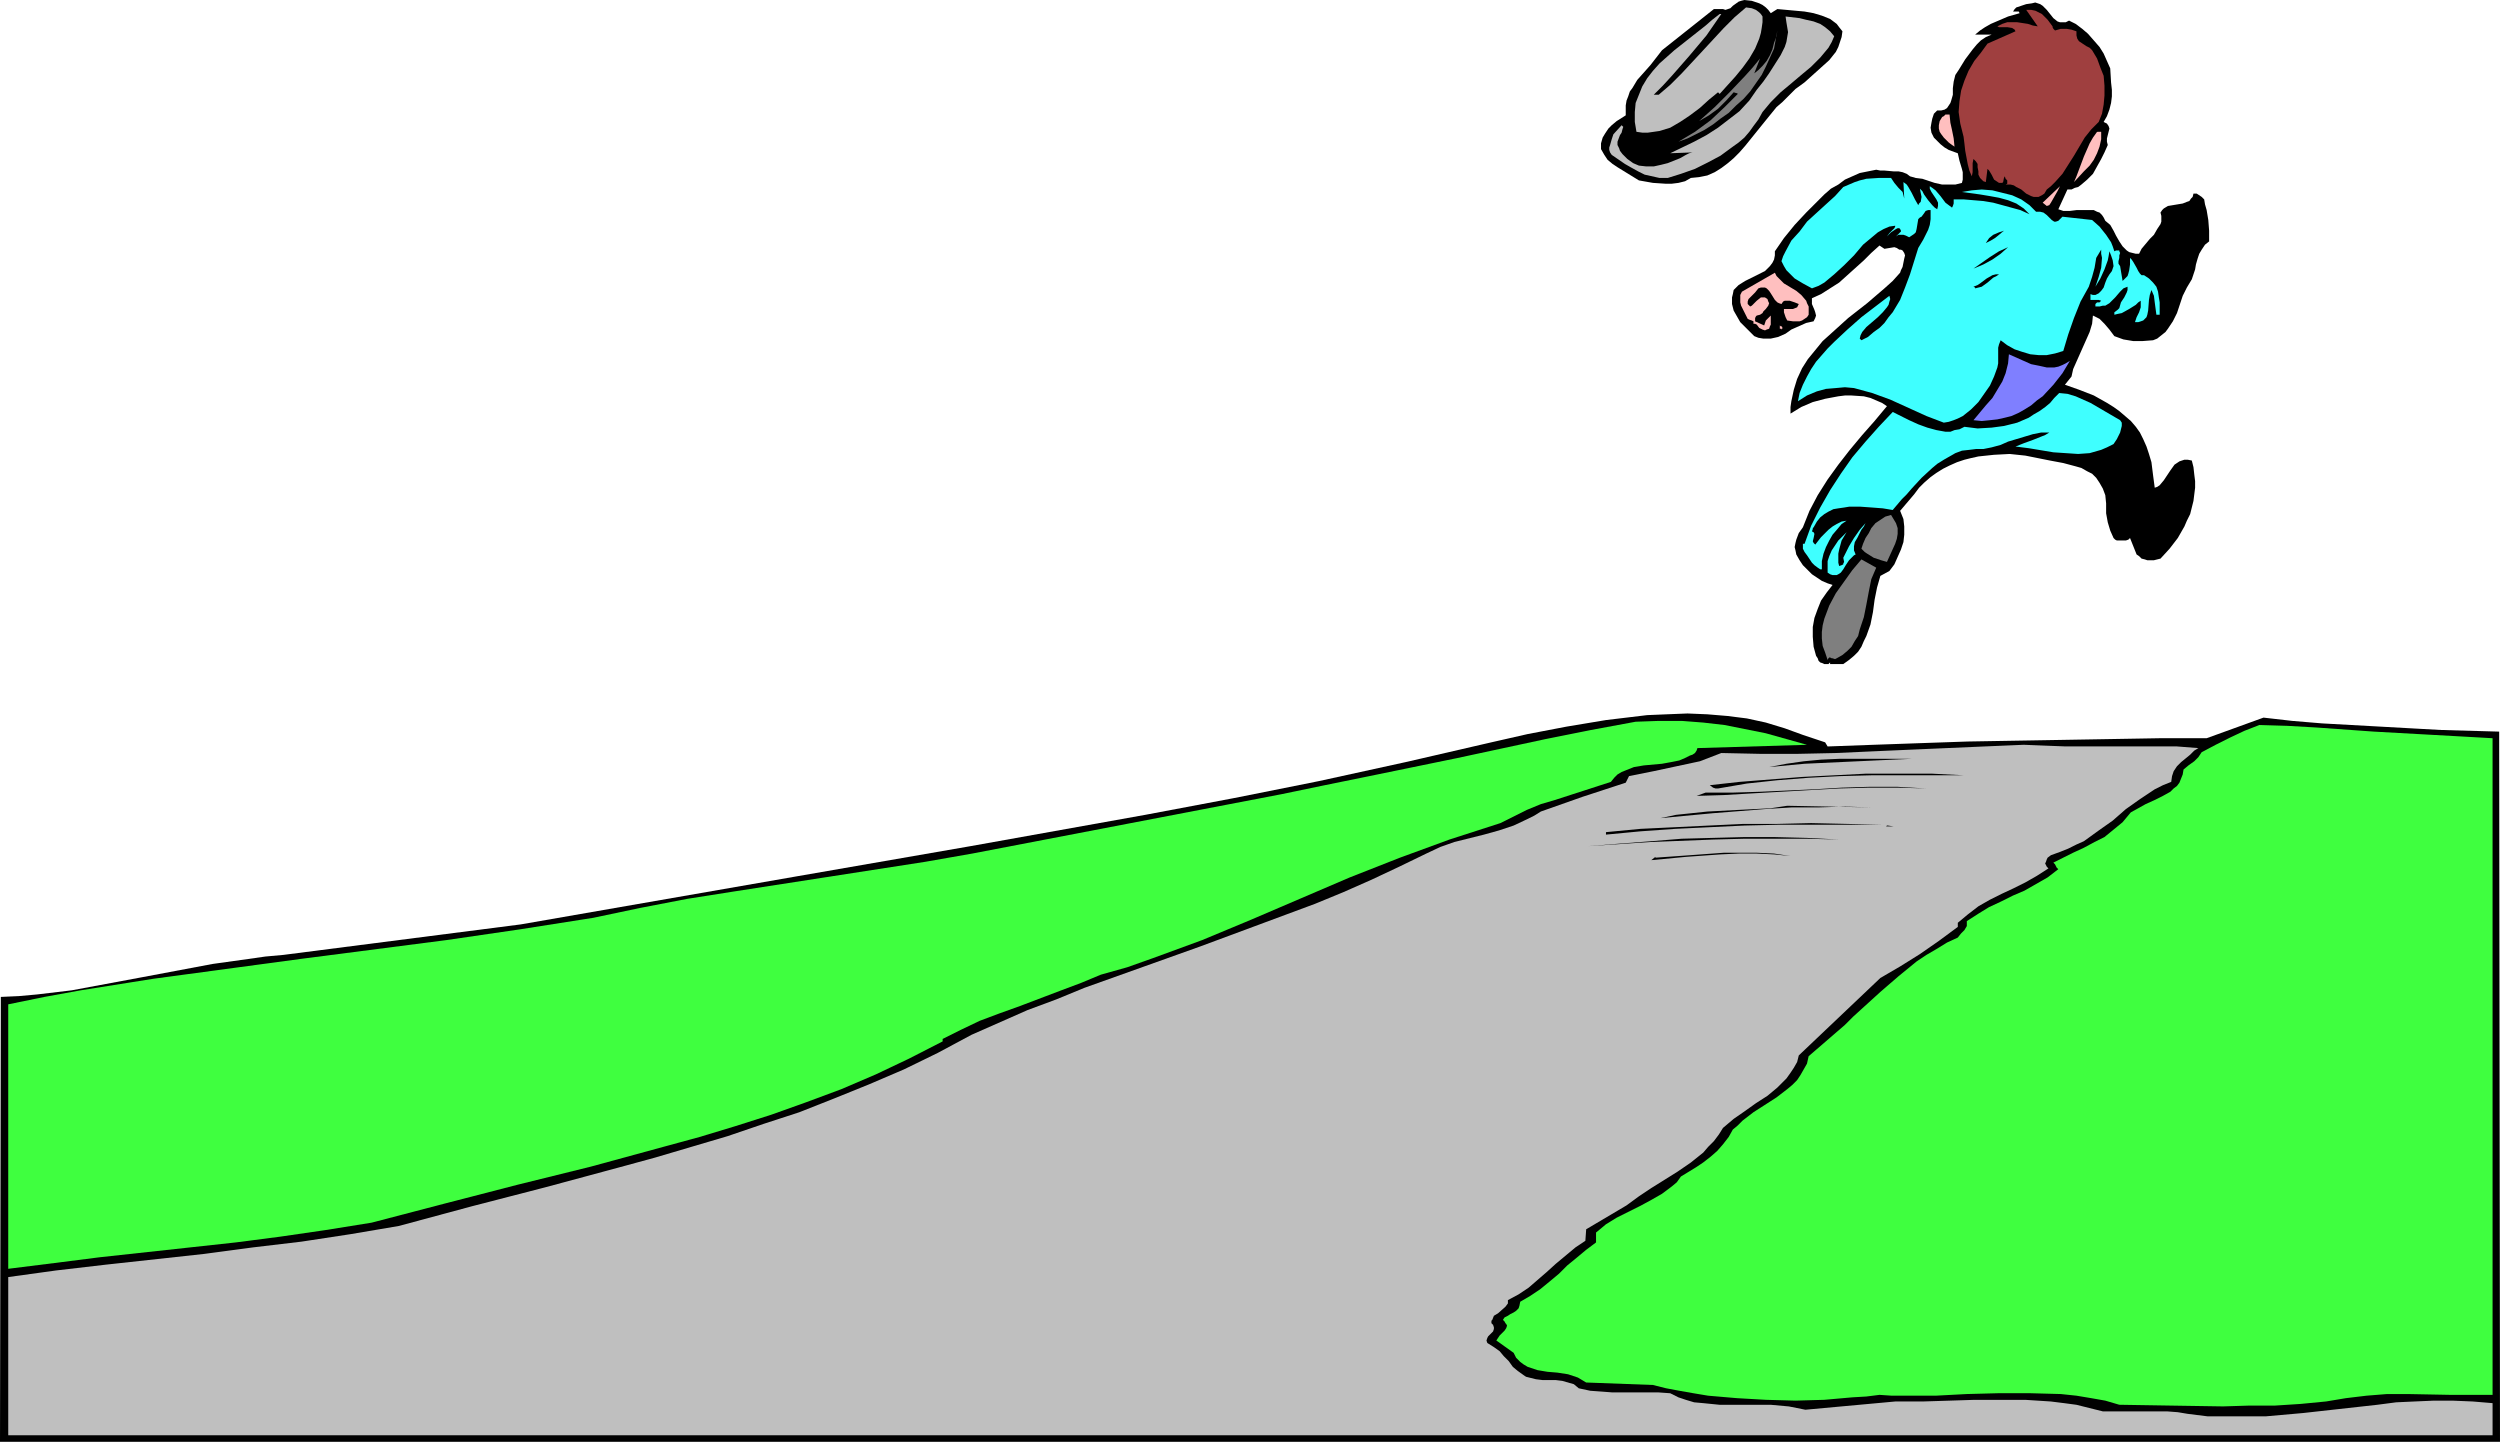
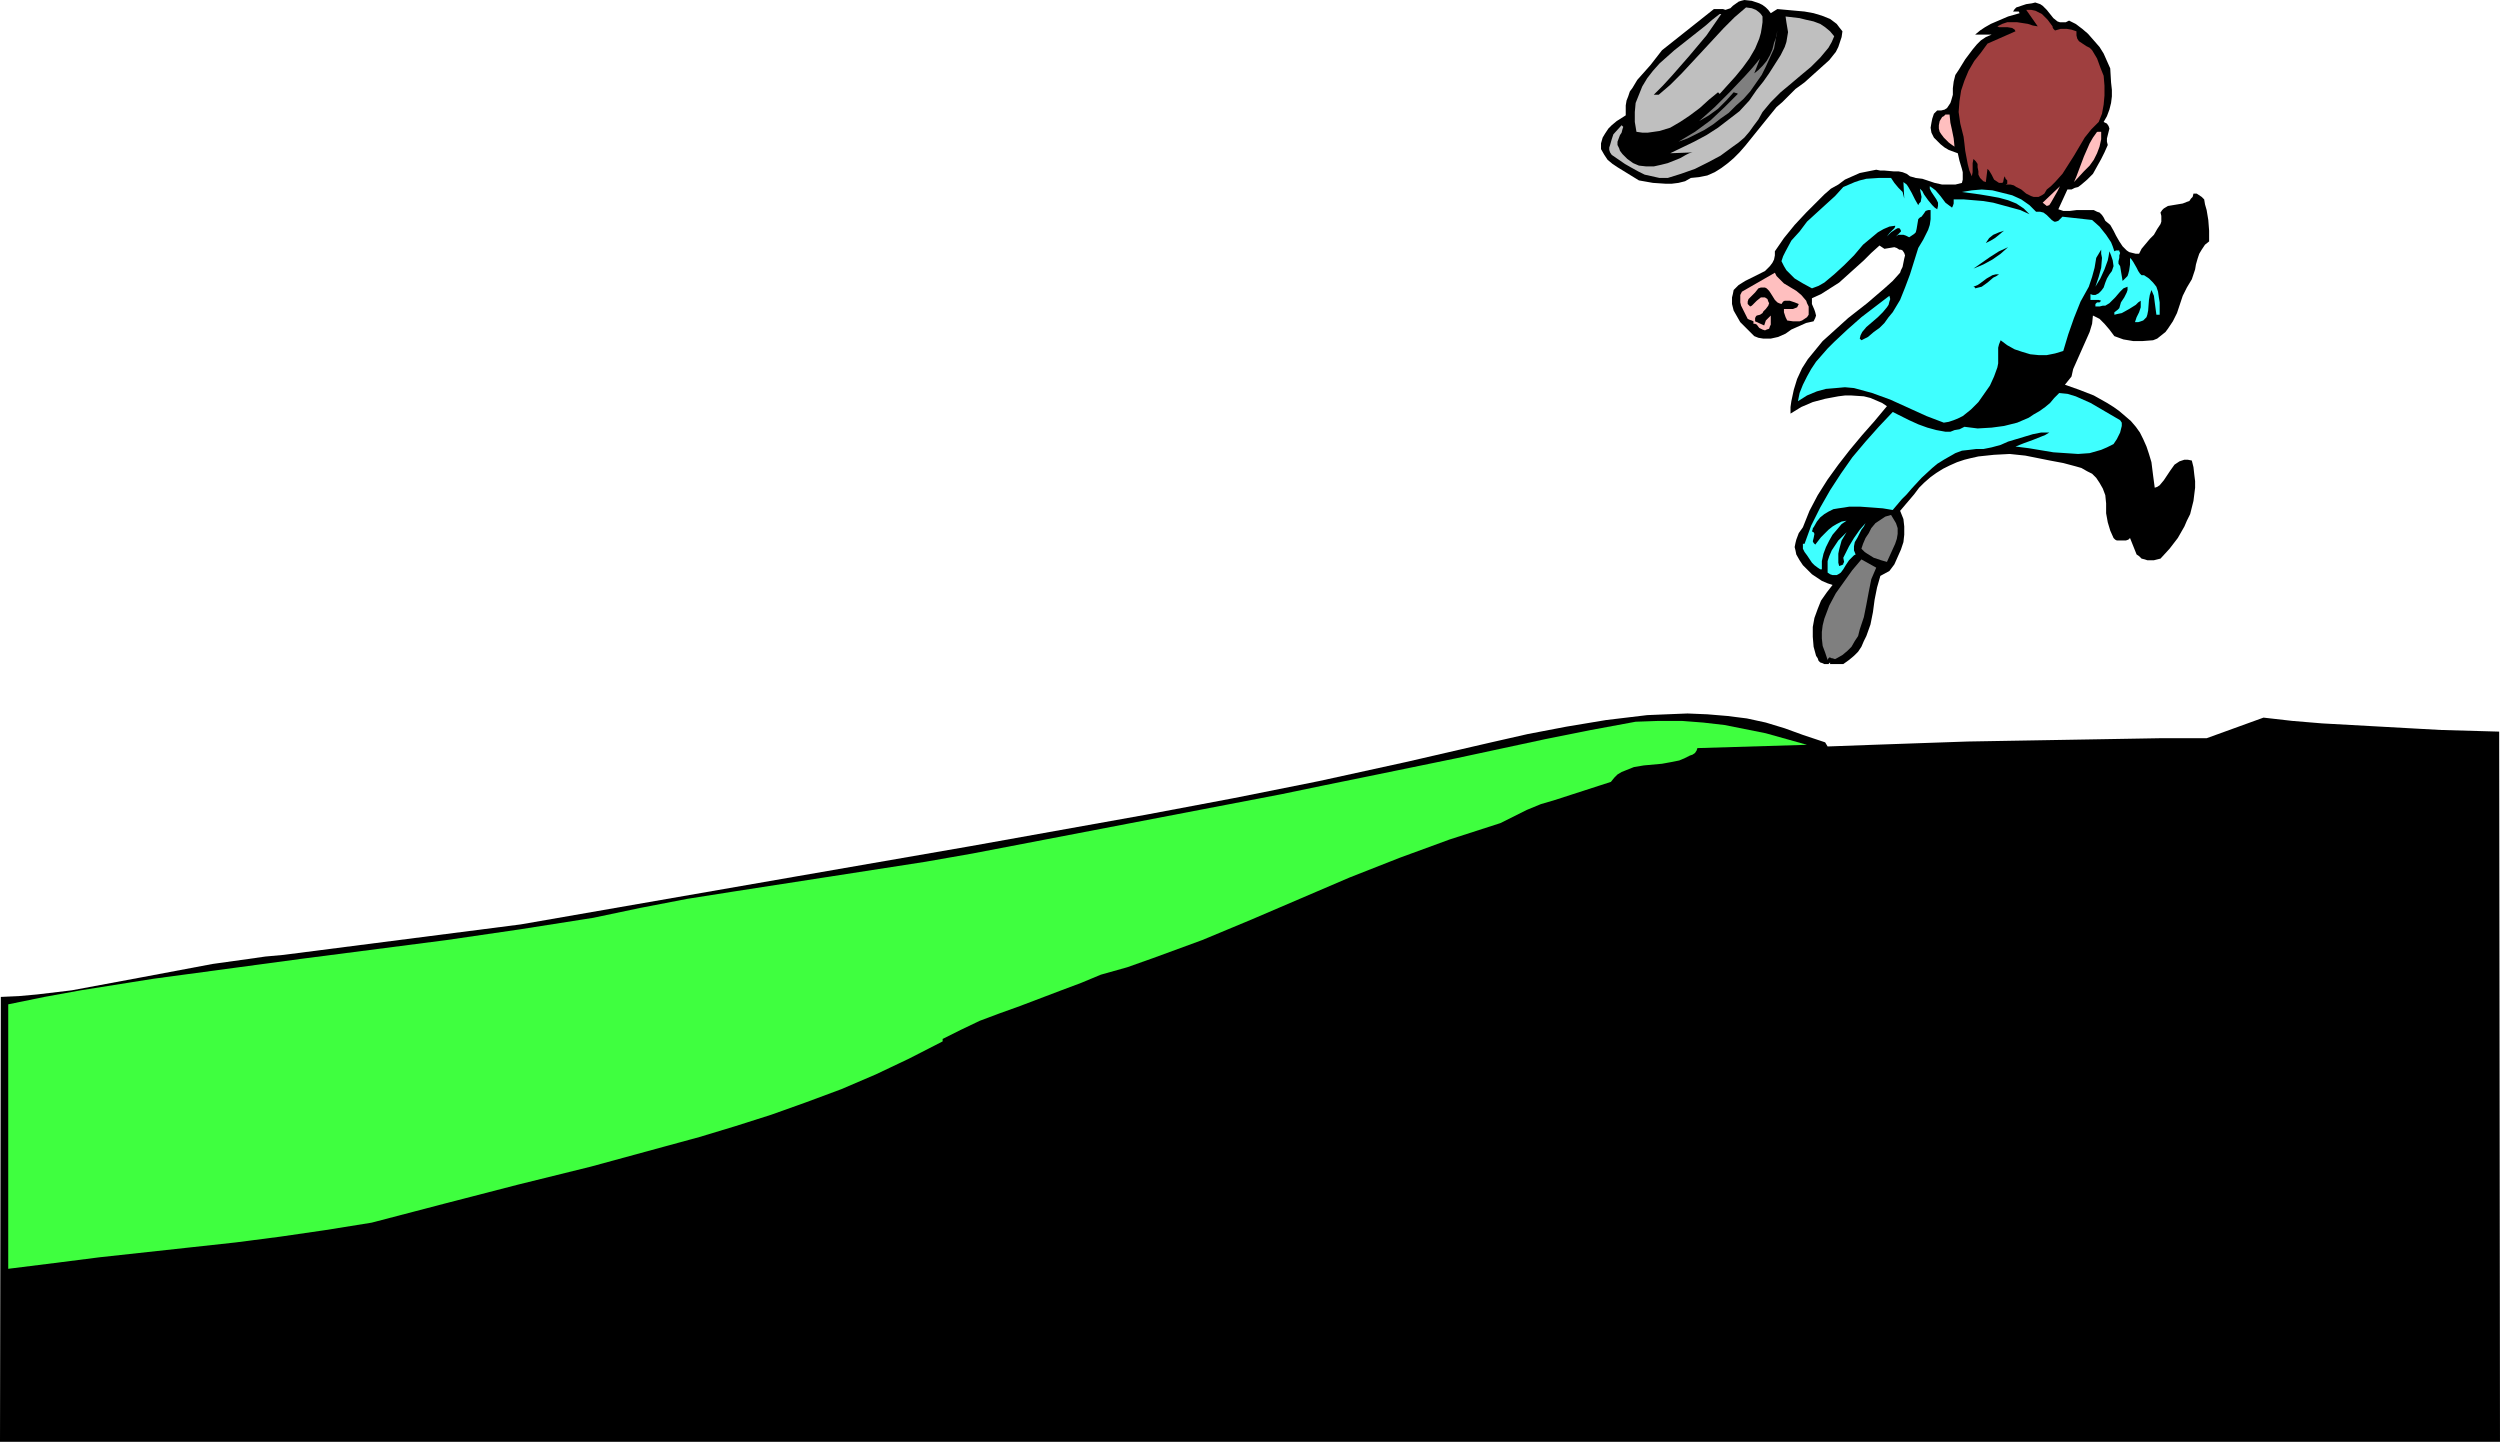
<svg xmlns="http://www.w3.org/2000/svg" xmlns:ns1="http://sodipodi.sourceforge.net/DTD/sodipodi-0.dtd" xmlns:ns2="http://www.inkscape.org/namespaces/inkscape" version="1.0" width="129.724mm" height="74.816mm" id="svg34" ns1:docname="Running Away 1.wmf">
  <ns1:namedview id="namedview34" pagecolor="#ffffff" bordercolor="#000000" borderopacity="0.25" ns2:showpageshadow="2" ns2:pageopacity="0.0" ns2:pagecheckerboard="0" ns2:deskcolor="#d1d1d1" ns2:document-units="mm" />
  <defs id="defs1">
    <pattern id="WMFhbasepattern" patternUnits="userSpaceOnUse" width="6" height="6" x="0" y="0" />
  </defs>
  <path style="fill:#000000;fill-opacity:1;fill-rule:evenodd;stroke:none" d="m 347.278,2.585 1.293,-0.808 3.555,0.323 1.778,0.162 1.778,0.323 1.616,0.485 1.616,0.646 0.646,0.485 0.646,0.485 0.485,0.646 0.646,0.808 -0.162,1.131 -0.323,0.969 -0.323,0.969 -0.485,0.969 -0.646,0.808 -0.646,0.808 -1.616,1.454 -3.232,2.908 -1.778,1.293 -1.454,1.454 -1.131,1.131 -1.131,0.969 -2.101,2.585 -4.04,5.009 -1.131,1.293 -1.131,1.131 -1.131,0.969 -1.293,0.969 -1.293,0.808 -1.454,0.646 -1.616,0.323 -1.616,0.162 -1.131,0.646 -1.293,0.323 -1.293,0.162 h -1.293 l -2.424,-0.162 -2.747,-0.485 -2.101,-1.293 -2.101,-1.293 -0.97,-0.646 -0.97,-0.808 -0.646,-0.969 -0.646,-1.131 v -1.131 l 0.323,-1.131 0.485,-0.808 0.646,-0.969 0.646,-0.646 0.97,-0.808 1.778,-1.131 v -0.969 -0.969 l 0.162,-0.969 0.323,-0.808 0.323,-0.969 0.485,-0.646 0.97,-1.616 1.293,-1.454 1.293,-1.454 1.131,-1.454 1.131,-1.454 10.181,-8.079 h 1.778 l 0.485,0.162 0.485,-0.162 0.485,-0.162 0.485,-0.485 1.131,-0.808 0.485,-0.162 L 342.107,0 l 1.454,0.162 1.454,0.485 0.646,0.323 0.646,0.485 0.485,0.485 z" id="path1" />
  <path style="fill:#000000;fill-opacity:1;fill-rule:evenodd;stroke:none" d="m 405.777,4.04 1.293,0.646 1.293,0.969 1.131,0.969 1.131,1.293 1.131,1.293 0.808,1.293 0.646,1.454 0.646,1.454 0.162,2.747 0.162,1.454 v 1.293 l -0.162,1.293 -0.323,1.293 -0.485,1.293 -0.646,1.131 0.323,0.162 0.323,0.162 0.323,0.485 0.162,0.485 -0.162,0.646 -0.162,0.646 -0.162,0.646 v 0.646 l 0.162,0.646 -0.646,1.454 -0.646,1.293 -0.808,1.454 -0.808,1.454 -1.131,1.131 -1.131,0.969 -0.646,0.485 -0.646,0.162 -0.646,0.323 h -0.808 l -1.778,3.878 0.485,0.162 0.485,0.162 h 1.293 l 1.293,-0.162 h 1.454 1.293 0.646 l 0.646,0.323 0.485,0.162 0.485,0.485 0.323,0.485 0.323,0.646 0.97,0.808 0.646,1.131 0.485,0.969 0.646,1.131 0.646,0.969 0.808,0.808 0.485,0.323 0.646,0.162 0.646,0.162 h 0.646 l 0.485,-0.969 0.808,-0.969 0.808,-0.969 0.808,-0.808 0.646,-1.131 0.646,-0.969 0.162,-0.485 v -0.485 -0.646 l -0.162,-0.646 0.323,-0.485 0.323,-0.323 0.808,-0.485 0.97,-0.162 1.939,-0.323 0.808,-0.323 0.485,-0.162 0.323,-0.485 0.323,-0.323 0.162,-0.646 h 0.646 l 0.485,0.323 0.485,0.323 0.485,0.485 0.162,0.969 0.323,1.131 0.323,1.939 0.162,2.101 v 1.131 0.969 l -0.808,0.646 -0.646,0.969 -0.485,0.808 -0.323,0.969 -0.323,1.131 -0.162,0.969 -0.323,0.969 -0.323,0.969 -0.97,1.616 -0.808,1.616 -1.131,3.393 -0.808,1.616 -0.97,1.454 -0.485,0.646 -0.808,0.646 -0.808,0.646 -0.808,0.323 -2.101,0.162 h -1.778 l -1.939,-0.323 -1.778,-0.646 -0.97,-1.293 -0.97,-1.131 -0.97,-0.969 -0.646,-0.323 -0.646,-0.323 -0.162,1.616 -0.485,1.616 -0.646,1.454 -0.646,1.454 -0.646,1.454 -0.646,1.454 -0.646,1.454 -0.323,1.454 -1.293,1.616 2.747,0.969 2.909,1.131 2.586,1.454 1.293,0.808 1.131,0.808 1.131,0.969 1.131,0.969 0.97,1.131 0.808,1.131 0.646,1.293 0.646,1.454 0.485,1.454 0.485,1.616 0.162,1.293 0.162,1.293 0.323,2.424 0.485,-0.162 0.485,-0.323 0.808,-0.969 0.646,-0.969 0.646,-0.969 0.808,-1.131 0.485,-0.323 0.485,-0.323 0.485,-0.162 0.485,-0.162 h 0.646 l 0.808,0.162 0.323,1.293 0.162,1.454 0.162,1.293 v 1.293 l -0.162,1.293 -0.162,1.293 -0.323,1.293 -0.323,1.293 -0.646,1.293 -0.485,1.131 -1.293,2.262 -1.616,2.101 -1.778,1.939 -1.293,0.323 h -0.646 -0.646 l -0.485,-0.162 -0.646,-0.162 -0.485,-0.485 -0.485,-0.323 -1.293,-3.232 -0.323,0.323 -0.485,0.162 h -0.808 -0.97 l -0.323,-0.162 -0.323,-0.323 -0.646,-1.454 -0.485,-1.616 -0.323,-1.777 v -0.969 -0.969 l -0.162,-1.616 -0.485,-1.293 -0.646,-1.131 -0.646,-0.969 -0.808,-0.808 -0.97,-0.485 -1.131,-0.646 -1.131,-0.323 -2.424,-0.646 -2.586,-0.485 -2.424,-0.485 -2.424,-0.485 -3.07,-0.323 -3.07,0.162 -3.07,0.323 -1.454,0.323 -1.293,0.323 -1.454,0.485 -1.454,0.646 -1.293,0.646 -1.293,0.808 -1.131,0.808 -1.293,1.131 -0.97,0.969 -0.97,1.293 -2.747,3.232 0.646,1.616 0.162,1.454 v 1.616 l -0.162,1.454 -0.485,1.454 -0.646,1.454 -0.646,1.454 -0.97,1.293 -1.778,0.969 -0.646,2.262 -0.485,2.424 -0.323,2.424 -0.485,2.424 -0.808,2.262 -0.485,0.97 -0.485,1.131 -0.646,0.97 -0.808,0.808 -0.97,0.808 -1.131,0.808 h -2.586 v -0.323 l -0.323,0.323 h -0.323 -0.485 l -0.323,-0.162 -0.485,-0.162 -0.323,-0.323 -0.162,-0.485 -0.323,-0.485 -0.485,-1.777 -0.162,-1.939 v -1.939 l 0.323,-1.777 0.646,-1.777 0.646,-1.616 1.131,-1.616 1.131,-1.454 -0.97,-0.323 -1.131,-0.485 -1.939,-1.293 -0.97,-0.97 -0.808,-0.808 -0.646,-0.969 -0.646,-1.131 -0.162,-0.808 -0.162,-0.646 0.162,-0.808 0.162,-0.646 0.485,-1.293 0.808,-1.131 0.646,-1.616 0.646,-1.616 1.616,-3.07 1.939,-3.07 2.101,-2.908 2.262,-2.908 2.424,-2.908 2.424,-2.747 2.424,-2.908 -0.97,-0.646 -1.131,-0.485 -1.131,-0.485 -1.293,-0.323 -2.424,-0.162 h -1.293 l -1.293,0.162 -2.586,0.485 -2.424,0.646 -2.262,0.969 -2.101,1.293 V 79.822 l 0.162,-1.131 0.485,-2.262 0.646,-2.101 0.97,-2.101 1.131,-1.777 1.454,-1.777 1.454,-1.777 1.616,-1.454 3.394,-3.07 3.717,-2.908 3.394,-2.908 1.616,-1.454 1.454,-1.616 0.162,-0.485 0.323,-0.646 0.323,-1.616 0.162,-0.646 -0.162,-0.485 -0.323,-0.485 -0.323,-0.162 h -0.323 l -0.485,-0.323 -0.485,-0.162 -0.97,0.162 -0.97,0.162 -0.485,-0.323 -0.485,-0.323 -1.616,1.454 -1.454,1.454 -1.616,1.454 -1.616,1.454 -1.616,1.454 -1.778,1.131 -1.778,1.131 -1.778,0.808 v 0.646 0.485 l 0.485,1.131 0.162,0.485 0.162,0.646 -0.162,0.485 -0.323,0.646 -1.454,0.323 -1.454,0.646 -1.454,0.646 -1.131,0.808 -1.454,0.646 -1.454,0.323 h -1.454 l -0.97,-0.162 -0.808,-0.323 -1.778,-1.777 -0.97,-0.969 -0.646,-1.131 -0.646,-1.131 -0.323,-1.293 v -1.293 l 0.162,-0.646 0.162,-0.808 0.485,-0.485 0.485,-0.485 1.293,-0.808 1.293,-0.646 1.293,-0.646 1.293,-0.646 0.485,-0.485 0.485,-0.485 0.485,-0.646 0.323,-0.646 0.162,-0.808 v -0.808 l 1.778,-2.585 2.101,-2.585 2.262,-2.424 2.424,-2.424 1.131,-1.131 1.293,-1.131 1.454,-0.808 1.293,-0.969 1.454,-0.646 1.454,-0.646 1.616,-0.323 1.616,-0.323 0.808,0.162 h 0.808 l 1.778,0.162 h 0.97 l 0.808,0.162 0.808,0.323 0.646,0.485 1.131,0.323 1.293,0.162 2.424,0.808 1.454,0.323 h 1.293 1.293 l 1.293,-0.323 0.162,-0.646 v -0.646 -0.808 l -0.162,-0.646 -0.485,-1.616 -0.323,-1.454 -1.778,-0.646 -0.808,-0.485 -0.808,-0.646 -0.646,-0.646 -0.646,-0.646 -0.485,-0.969 -0.162,-0.969 0.162,-0.969 0.162,-0.808 0.323,-0.969 0.323,-0.323 0.323,-0.323 h 0.808 l 0.646,-0.162 0.485,-0.323 0.323,-0.485 0.323,-0.485 0.162,-0.485 0.323,-1.131 v -1.293 l 0.162,-1.293 0.323,-1.293 0.323,-0.485 0.323,-0.485 1.293,-2.101 1.454,-1.939 0.808,-0.969 0.808,-0.808 0.97,-0.646 1.131,-0.485 h -3.232 l 0.97,-0.808 0.97,-0.646 1.131,-0.646 1.131,-0.485 2.262,-0.969 2.262,-0.646 -0.162,-0.323 h -0.323 -0.808 l 0.323,-0.485 0.323,-0.323 0.97,-0.323 0.97,-0.323 1.131,-0.162 0.646,-0.162 0.485,0.162 0.485,0.162 0.485,0.323 0.808,0.808 0.646,0.808 0.646,0.808 0.808,0.646 0.485,0.162 h 0.485 0.646 z" id="path2" />
  <path style="fill:#bfbfbf;fill-opacity:1;fill-rule:evenodd;stroke:none" d="m 345.662,3.232 v 1.131 l -0.162,1.131 -0.162,0.969 -0.323,1.131 -0.808,1.939 -1.131,1.939 -1.293,1.777 -1.454,1.777 -3.07,3.393 -0.323,-0.323 -1.778,1.454 -1.778,1.616 -1.939,1.454 -1.939,1.293 -1.939,1.131 -2.101,0.646 -1.131,0.162 -1.131,0.162 h -1.131 l -1.131,-0.162 -0.162,-0.969 -0.162,-0.969 v -1.939 l 0.162,-1.777 0.646,-1.616 0.646,-1.616 0.97,-1.616 1.131,-1.454 1.293,-1.454 1.454,-1.293 1.454,-1.293 3.07,-2.424 3.07,-2.424 1.293,-1.131 1.454,-1.131 h 0.323 l -1.454,2.101 -1.454,2.101 -3.394,4.04 -3.394,3.878 -1.778,1.939 -1.778,1.777 h 0.97 l 2.262,-1.939 2.262,-2.262 4.202,-4.524 4.04,-4.363 2.101,-2.101 2.262,-1.939 1.131,0.162 0.808,0.323 0.646,0.485 0.323,0.323 z" id="path3" />
  <path style="fill:#9f3f3f;fill-opacity:1;fill-rule:evenodd;stroke:none" d="m 402.545,5.171 v 0.162 l 0.162,0.323 0.162,0.162 0.162,0.162 1.131,-0.323 h 1.131 l 0.97,0.162 0.97,0.323 V 6.948 l 0.162,0.646 0.323,0.485 0.485,0.323 0.485,0.323 0.485,0.323 0.646,0.323 0.485,0.485 0.97,1.616 0.646,1.777 0.646,1.616 0.162,1.939 v 1.939 l -0.162,1.777 -0.323,1.777 -0.646,1.616 -1.454,1.454 -1.293,1.616 -2.101,3.555 -1.131,1.777 -1.131,1.777 -1.454,1.616 -0.808,0.808 -0.808,0.646 -0.485,0.808 -0.485,0.323 -0.646,0.323 h -0.485 -0.485 l -0.485,-0.162 -0.97,-0.485 -0.97,-0.808 -0.97,-0.485 -0.485,-0.323 -0.646,-0.162 h -0.485 -0.646 0.162 l 0.323,-0.162 v -0.162 -0.485 l -0.162,-0.162 -0.162,-0.162 -0.162,-0.485 -0.162,0.323 -0.162,0.808 -0.162,0.162 h -0.646 l -0.485,-0.323 -0.485,-0.323 -0.485,-0.969 -0.485,-0.808 -0.323,-0.323 -0.323,2.585 -0.485,-0.162 -0.162,-0.162 -0.485,-0.485 -0.323,-0.646 v -0.646 l -0.162,-0.808 v -0.646 l -0.323,-0.485 -0.485,-0.485 -0.162,0.808 v 0.808 0.969 l -0.162,0.808 -0.485,-1.131 -0.323,-1.293 -0.485,-2.585 -0.162,-1.454 -0.162,-1.293 -0.323,-1.293 -0.323,-1.293 -0.162,-1.131 -0.162,-1.131 0.162,-2.101 0.323,-2.101 0.646,-1.939 0.808,-1.939 1.131,-1.939 1.293,-1.616 1.293,-1.777 5.494,-2.424 -0.162,-0.323 -0.485,-0.323 -0.97,-0.162 h -0.97 -0.646 l -0.323,-0.162 0.97,-0.485 0.97,-0.323 h 0.97 0.97 l 2.101,0.323 0.97,0.323 0.97,0.162 -2.262,-3.232 h 0.97 l 0.808,0.162 0.646,0.323 0.646,0.323 1.131,1.131 z" id="path4" />
  <path style="fill:#bfbfbf;fill-opacity:1;fill-rule:evenodd;stroke:none" d="m 359.721,7.11 -0.485,1.131 -0.646,1.131 -0.808,0.969 -0.808,0.969 -1.778,1.777 -1.939,1.616 -2.101,1.777 -1.939,1.616 -1.939,1.939 -0.808,0.969 -0.808,0.969 -0.808,1.454 -0.97,1.293 -0.808,1.131 -0.97,1.131 -1.131,0.969 -1.131,0.808 -2.424,1.777 -2.424,1.293 -2.586,1.293 -2.747,0.969 -2.586,0.808 h -1.616 l -1.454,-0.323 -1.454,-0.323 -1.293,-0.646 -1.454,-0.808 -1.131,-0.646 -2.586,-1.777 -0.323,-0.485 -0.162,-0.485 V 28.923 l 0.162,-0.485 0.323,-1.131 0.323,-0.969 1.616,-1.777 0.323,0.323 -0.162,0.485 -0.162,0.646 -0.323,0.485 -0.485,1.293 v 0.646 l 0.323,0.646 0.162,0.485 0.485,0.646 0.97,0.969 1.131,0.808 1.131,0.485 1.454,0.162 h 1.454 l 1.454,-0.323 1.293,-0.323 2.424,-0.969 1.131,-0.646 0.646,-0.323 0.646,-0.162 -4.363,0.162 4.686,-2.262 2.424,-1.293 2.262,-1.454 2.101,-1.616 2.101,-1.616 1.939,-2.101 1.454,-2.101 1.293,-1.616 1.131,-1.616 1.131,-1.777 1.131,-1.777 0.808,-1.616 0.323,-0.969 0.162,-0.969 0.162,-0.969 -0.162,-0.969 -0.162,-0.969 -0.162,-1.131 2.747,0.323 1.293,0.323 1.454,0.323 1.293,0.485 0.97,0.646 0.97,0.808 z" id="path5" />
  <path style="fill:#7f7f7f;fill-opacity:1;fill-rule:evenodd;stroke:none" d="m 329.179,27.792 1.616,-0.969 1.616,-0.969 3.07,-2.262 2.747,-2.585 1.293,-1.293 1.293,-1.293 -0.162,-0.162 h -0.162 l -0.485,-0.162 -1.454,1.616 -1.616,1.616 -1.778,1.293 -1.939,1.131 3.07,-2.747 2.909,-2.908 3.07,-3.232 1.454,-1.616 1.454,-1.777 -1.131,2.908 0.808,-0.646 0.808,-0.808 0.808,-0.969 0.646,-1.131 0.485,-1.131 0.323,-1.293 0.485,-1.293 0.162,-1.131 -0.323,1.777 -0.323,1.777 -0.808,1.777 -0.808,1.777 -0.808,1.616 -1.131,1.616 -1.131,1.616 -1.293,1.454 -1.454,1.293 -1.454,1.454 -1.616,1.131 -1.454,1.131 -1.778,1.131 -1.616,0.808 -1.616,0.808 z" id="path6" />
  <path style="fill:#ffbfbf;fill-opacity:1;fill-rule:evenodd;stroke:none" d="m 382.345,22.46 0.162,1.616 0.323,1.454 0.323,1.616 0.162,1.616 -0.485,-0.323 -0.646,-0.485 -0.97,-0.969 -0.485,-0.646 -0.323,-0.485 -0.162,-0.646 v -0.646 l 0.162,-0.808 0.485,-0.808 0.323,-0.162 0.323,-0.323 h 0.323 z" id="path7" />
  <path style="fill:#ffbfbf;fill-opacity:1;fill-rule:evenodd;stroke:none" d="m 412.08,25.853 v 0.808 0.646 l -0.323,1.454 -0.485,1.293 -0.646,1.293 -0.808,1.131 -1.131,1.131 -1.939,2.101 0.485,-1.131 0.485,-1.293 0.97,-2.585 1.131,-2.585 0.646,-1.131 0.808,-1.131 z" id="path8" />
  <path style="fill:#3fffff;fill-opacity:1;fill-rule:evenodd;stroke:none" d="m 373.457,38.941 -0.162,-3.232 0.646,0.485 0.323,0.485 0.646,1.131 0.646,1.293 0.646,1.131 0.162,-0.323 0.323,-0.323 0.162,-0.969 -0.162,-0.808 -0.162,-0.808 0.485,0.485 0.323,0.646 0.808,1.131 0.808,0.969 0.485,0.485 0.485,0.323 0.162,-0.646 v -0.646 l -0.323,-0.646 -0.323,-0.485 -0.646,-0.969 -0.323,-0.646 v -0.485 l 0.485,0.323 0.646,0.485 0.97,1.131 0.97,1.293 0.646,0.485 0.646,0.485 0.162,-0.323 0.162,-0.485 v -0.323 -0.485 h 1.939 l 1.939,0.162 1.939,0.162 1.939,0.323 1.778,0.485 1.778,0.485 1.778,0.485 1.778,0.808 -0.646,-0.646 -0.485,-0.485 -1.454,-0.969 -1.616,-0.646 -1.778,-0.485 -1.778,-0.323 -1.939,-0.323 -3.555,-0.485 1.939,-0.323 1.939,-0.162 2.101,0.162 1.939,0.485 1.939,0.485 1.778,0.808 1.616,1.131 0.646,0.646 0.646,0.646 h 0.323 0.485 l 0.646,0.162 0.646,0.485 0.485,0.485 0.485,0.485 0.485,0.323 h 0.323 l 0.485,-0.162 0.323,-0.323 0.485,-0.485 5.818,0.646 1.454,1.293 1.293,1.616 0.97,1.454 0.323,0.808 0.323,0.969 0.323,-0.162 h 0.646 v 0.162 l 0.162,0.323 -0.162,0.485 v 0.485 l -0.162,0.646 v 0.485 l 0.323,0.485 0.485,2.908 0.485,-0.485 0.485,-0.485 0.162,-0.485 0.162,-0.646 0.162,-1.131 v -1.293 l 0.323,0.323 0.323,0.485 0.646,1.131 0.323,0.646 0.323,0.485 0.323,0.323 h 0.485 l 0.97,0.646 0.808,0.808 0.646,0.808 0.323,0.969 0.162,1.131 0.162,0.969 v 2.424 h -0.646 l -0.323,-2.424 -0.162,-1.293 -0.485,-1.131 -0.323,0.969 -0.162,0.969 -0.162,2.101 -0.162,0.808 -0.162,0.485 -0.323,0.323 -0.323,0.323 -0.485,0.162 -0.485,0.162 h -0.646 l 0.323,-0.969 0.485,-0.969 0.323,-0.969 v -0.646 -0.646 l -0.485,0.323 -0.485,0.485 -1.293,0.808 -1.454,0.808 -0.808,0.162 -0.646,0.162 V 61.24 l 0.646,-0.485 0.323,-0.323 0.323,-1.131 0.646,-0.969 0.485,-0.969 0.162,-0.485 v -0.646 l -0.808,0.323 -0.646,0.646 -0.97,1.131 -0.485,0.485 -0.646,0.646 -0.808,0.485 h -0.485 l -0.646,0.162 h -0.808 v -0.323 -0.162 l 0.323,-0.323 h 0.162 0.323 l 0.323,-0.323 -0.485,-0.162 h -0.485 -0.646 -0.485 v -1.131 l 0.485,0.162 h 0.485 l 0.646,-0.323 0.485,-0.485 0.485,-0.646 0.323,-0.969 0.323,-0.808 0.485,-0.808 0.485,-0.646 0.162,-0.485 0.162,-0.485 -0.162,-1.131 -0.323,-0.969 -0.323,-0.808 -0.162,0.969 -0.162,0.808 -0.646,1.777 -0.808,1.777 -0.97,1.616 0.646,-1.939 0.485,-1.777 0.162,-1.939 -0.162,-0.808 v -0.808 l -0.485,0.808 -0.485,0.808 -0.323,1.939 -0.485,1.777 -0.323,0.969 -0.323,0.969 -0.808,1.454 -0.808,1.454 -1.293,3.232 -1.131,3.232 -0.97,3.232 -1.616,0.485 -1.616,0.323 h -1.616 l -1.616,-0.162 -1.616,-0.485 -1.454,-0.485 -1.454,-0.808 -1.293,-0.969 -0.323,0.808 -0.162,0.646 v 1.131 0.646 0.646 0.646 l -0.162,0.808 -0.646,1.777 -0.808,1.777 -1.131,1.616 -1.131,1.616 -1.454,1.454 -1.616,1.293 -0.97,0.485 -0.808,0.323 -0.97,0.323 -0.97,0.162 -3.394,-1.293 -3.555,-1.616 -3.555,-1.616 -1.778,-0.646 -1.778,-0.646 -1.778,-0.485 -1.778,-0.485 -1.778,-0.162 -1.778,0.162 -1.939,0.162 -1.778,0.485 -1.939,0.808 -1.778,1.131 0.323,-1.616 0.646,-1.616 0.808,-1.616 0.808,-1.454 0.97,-1.454 1.131,-1.293 1.131,-1.293 1.293,-1.293 2.586,-2.424 2.747,-2.424 2.747,-2.101 2.747,-2.101 0.162,0.646 -0.162,0.485 -0.162,0.646 -0.323,0.485 -0.808,0.969 -0.97,0.969 -2.262,1.939 -0.808,0.969 -0.323,0.646 -0.162,0.646 0.323,0.323 1.293,-0.646 1.131,-0.969 1.131,-0.808 0.97,-0.969 0.808,-1.131 0.808,-0.969 1.454,-2.424 0.97,-2.424 0.97,-2.585 0.808,-2.585 0.808,-2.585 0.485,-0.808 0.485,-0.808 0.97,-1.939 0.323,-0.969 0.162,-1.131 v -0.808 -0.969 h -0.485 l -0.485,0.162 -0.323,0.485 -0.485,0.646 -0.323,0.162 -0.323,0.323 -0.162,0.969 -0.162,0.969 -0.162,0.646 -0.323,0.323 -0.485,0.323 -0.485,0.323 -0.646,-0.323 -0.485,-0.162 h -0.646 -0.323 l -0.485,0.323 0.323,-0.323 0.162,-0.162 0.162,-0.162 0.323,-0.323 v -0.162 l -0.162,-0.323 -0.162,-0.162 h -0.323 l -0.323,0.162 -0.485,0.323 -0.485,0.323 -0.808,0.808 0.485,-0.646 0.485,-0.485 0.485,-0.485 0.162,-0.323 v -0.162 l -1.131,0.162 -1.131,0.485 -1.131,0.646 -0.97,0.808 -1.939,1.616 -1.778,2.101 -1.939,1.939 -1.939,1.777 -1.939,1.616 -1.131,0.646 -1.293,0.485 -1.778,-0.969 -1.616,-0.969 -0.808,-0.808 -0.808,-0.808 -0.485,-0.808 -0.485,-0.969 0.323,-0.969 0.485,-0.969 1.131,-2.101 1.616,-1.777 1.454,-1.939 3.717,-3.393 1.778,-1.616 1.616,-1.777 1.131,-0.485 1.131,-0.485 0.97,-0.323 1.293,-0.323 2.424,-0.162 h 2.424 l 0.646,0.969 0.808,0.969 0.808,0.808 0.162,0.646 z" id="path9" />
  <path style="fill:#ffbfbf;fill-opacity:1;fill-rule:evenodd;stroke:none" d="m 401.414,40.396 -0.808,-0.646 3.394,-3.232 -0.485,0.969 -0.646,1.131 -0.646,1.131 -0.323,0.485 z" id="path10" />
  <path style="fill:#000000;fill-opacity:1;fill-rule:evenodd;stroke:none" d="m 393.011,45.243 -0.97,0.808 -0.808,0.646 -0.808,0.485 -0.97,0.485 0.323,-0.485 0.323,-0.485 0.808,-0.646 1.131,-0.485 z" id="path11" />
  <path style="fill:#000000;fill-opacity:1;fill-rule:evenodd;stroke:none" d="m 393.819,48.475 -1.454,1.293 -1.616,1.131 -1.778,0.969 -1.939,0.808 1.616,-1.131 1.616,-1.131 1.778,-1.131 z" id="path12" />
  <path style="fill:#ffbfbf;fill-opacity:1;fill-rule:evenodd;stroke:none" d="m 354.712,61.724 -0.323,0.485 -0.485,0.323 -0.485,0.323 -0.485,0.162 h -1.293 l -1.131,-0.162 -0.323,-0.646 -0.162,-0.485 -0.162,-0.485 v -0.646 h 0.97 0.808 l 0.808,-0.323 0.162,-0.323 0.162,-0.323 -0.808,-0.323 -0.97,-0.323 h -0.485 -0.485 l -0.323,0.162 -0.323,0.485 -0.485,-0.162 -0.323,-0.162 -0.485,-0.485 -0.808,-1.293 -0.323,-0.485 -0.485,-0.485 -0.323,-0.162 h -0.323 -0.485 l -0.485,0.162 -0.646,0.808 -0.646,0.646 -0.646,0.646 -0.162,0.485 v 0.485 l 0.485,0.485 0.323,-0.162 0.323,-0.323 0.323,-0.323 0.323,-0.323 0.808,-0.646 h 0.323 0.485 l 0.485,0.323 0.162,0.485 0.162,0.323 -0.162,0.485 -0.485,0.646 -0.485,0.485 -0.162,0.323 -0.485,0.323 -0.646,0.162 -0.162,0.162 -0.162,0.323 v 0.162 0.485 l 1.778,0.808 0.162,-0.485 0.162,-0.485 0.485,-0.485 0.485,-0.485 v 0.162 0.808 0.323 0.485 l -0.162,0.323 -0.162,0.485 -0.485,0.162 -0.323,0.162 -0.485,-0.162 -0.323,-0.162 -0.323,-0.162 -0.485,-0.646 -0.323,-0.162 h -0.323 v -0.323 -0.162 l -0.323,-0.162 -0.485,-0.162 -0.323,-0.162 -0.323,-0.646 -0.323,-0.646 -0.646,-1.293 -0.162,-0.646 v -0.646 -0.808 l 0.323,-0.646 6.464,-3.716 0.323,0.646 0.485,0.485 0.97,0.969 2.424,1.454 0.97,0.808 0.97,1.131 0.162,0.485 0.323,0.646 v 0.808 z" id="path13" />
  <path style="fill:#000000;fill-opacity:1;fill-rule:evenodd;stroke:none" d="m 392.041,53.807 -0.485,0.323 -0.646,0.323 -1.131,0.969 -1.131,0.808 -0.646,0.162 -0.646,0.162 v -0.162 0 l -0.323,-0.162 0.808,-0.323 0.485,-0.323 1.293,-0.969 1.131,-0.646 0.646,-0.162 z" id="path14" />
-   <path style="fill:#ffbfbf;fill-opacity:1;fill-rule:evenodd;stroke:none" d="m 349.54,64.148 v 0.323 l -0.162,0.162 v -0.162 h -0.323 v -0.646 l 0.162,0.162 h 0.162 z" id="path15" />
-   <path style="fill:#7f7fff;fill-opacity:1;fill-rule:evenodd;stroke:none" d="m 405.939,70.773 -1.454,2.424 -1.778,2.262 -2.101,2.262 -1.131,0.808 -1.131,0.969 -1.293,0.808 -1.131,0.646 -1.454,0.646 -1.293,0.323 -1.454,0.323 -1.454,0.162 -1.616,0.162 -1.616,-0.162 2.424,-2.908 1.293,-1.454 0.97,-1.616 0.97,-1.616 0.646,-1.616 0.485,-1.939 0.162,-1.777 2.909,1.293 1.454,0.646 1.616,0.323 1.454,0.323 h 1.454 l 0.808,-0.162 0.808,-0.323 0.646,-0.323 z" id="path16" />
  <path style="fill:#3fffff;fill-opacity:1;fill-rule:evenodd;stroke:none" d="m 415.796,82.407 0.323,0.485 v 0.646 l -0.162,0.646 -0.162,0.646 -0.646,1.293 -0.646,0.969 -1.293,0.646 -1.131,0.485 -1.131,0.323 -1.131,0.323 -2.262,0.162 -2.424,-0.162 -2.424,-0.162 -4.848,-0.808 -2.586,-0.323 1.616,-0.646 1.778,-0.646 1.616,-0.646 0.808,-0.323 0.808,-0.485 h -1.616 l -1.616,0.323 -1.616,0.485 -3.232,0.969 -1.454,0.646 -1.778,0.485 -1.616,0.323 h -1.454 l -1.293,0.162 -1.454,0.162 -1.293,0.485 -1.131,0.646 -1.131,0.646 -1.293,0.808 -0.97,0.808 -2.101,1.939 -1.939,2.101 -0.97,1.131 -0.97,0.969 -1.778,2.101 -1.939,-0.323 -2.101,-0.162 -2.262,-0.162 h -2.262 l -0.97,0.162 -1.131,0.162 -0.97,0.162 -0.97,0.485 -0.808,0.485 -0.808,0.646 -0.646,0.808 -0.646,1.131 -0.162,0.162 v 0.162 l -0.162,0.485 0.323,0.162 0.162,0.323 -0.162,0.808 -0.162,0.646 0.162,0.323 0.323,0.323 1.131,-1.454 1.454,-1.454 0.808,-0.646 0.808,-0.485 0.97,-0.485 0.97,-0.162 -0.97,0.646 -0.808,0.97 -0.97,1.131 -0.646,1.131 -0.646,1.293 -0.485,1.293 -0.323,1.454 v 1.616 h -0.323 l -0.485,-0.323 -0.646,-0.485 -0.485,-0.485 -0.97,-1.454 -0.485,-0.646 -0.323,-0.646 v -0.969 h 0.323 l 1.293,-3.555 1.778,-3.555 1.939,-3.393 2.101,-3.232 2.262,-3.232 2.586,-3.07 2.586,-2.908 2.747,-2.908 1.616,0.808 1.616,0.808 1.778,0.808 1.778,0.646 1.778,0.485 1.778,0.323 h 0.97 l 0.808,-0.323 0.97,-0.162 0.97,-0.485 2.586,0.323 2.747,-0.162 2.424,-0.323 2.586,-0.646 1.131,-0.485 1.131,-0.485 0.97,-0.646 1.131,-0.646 1.131,-0.808 0.97,-0.808 0.808,-0.969 0.97,-0.969 1.616,0.162 1.616,0.485 1.454,0.646 1.454,0.646 z" id="path17" />
  <path style="fill:#7f7f7f;fill-opacity:1;fill-rule:evenodd;stroke:none" d="m 371.841,102.605 0.323,0.97 v 1.131 l -0.162,0.97 -0.323,0.969 -0.808,1.777 -0.808,1.777 -1.131,-0.323 -1.454,-0.485 -1.293,-0.808 -0.485,-0.323 -0.646,-0.646 0.323,-0.969 0.485,-1.131 0.646,-0.969 0.485,-0.969 0.808,-0.97 0.97,-0.646 0.97,-0.646 1.131,-0.323 z" id="path18" />
  <path style="fill:#3fffff;fill-opacity:1;fill-rule:evenodd;stroke:none" d="m 363.923,108.745 -0.323,0.162 -0.323,0.323 -0.646,0.646 -0.646,0.969 -0.485,0.808 -0.485,0.646 -0.485,0.323 -0.323,0.162 h -0.323 -0.485 l -0.485,-0.162 -0.485,-0.323 v -1.131 -1.131 l 0.323,-0.969 0.485,-1.131 0.646,-0.969 0.646,-0.97 0.808,-0.808 0.808,-0.808 -0.97,1.616 -0.485,1.777 -0.162,0.808 v 0.969 0.808 l 0.162,0.646 0.485,-0.162 0.323,-0.162 v -0.162 l 0.162,-0.323 -0.162,-0.808 0.162,-0.323 0.162,-0.323 0.808,-1.616 0.97,-1.616 1.131,-1.616 1.131,-1.293 -0.323,0.646 -0.485,0.646 -0.808,1.616 -0.485,0.808 -0.162,0.808 v 0.808 z" id="path19" />
  <path style="fill:#000000;fill-opacity:1;fill-rule:evenodd;stroke:none" d="m 416.281,104.221 0.808,-0.323 0.162,0.323 z" id="path20" />
  <path style="fill:#7f7f7f;fill-opacity:1;fill-rule:evenodd;stroke:none" d="m 367.963,111.33 -0.485,1.131 -0.485,1.131 -0.485,2.424 -0.485,2.585 -0.485,2.424 -0.808,2.424 -0.323,1.293 -0.646,0.97 -0.646,1.131 -0.808,0.808 -0.97,0.808 -1.131,0.646 -0.323,0.162 -0.485,-0.162 h -0.162 l -0.323,-0.162 h -0.162 l -0.162,0.162 -0.162,0.323 -0.485,-1.454 -0.485,-1.293 -0.162,-1.454 v -1.293 l 0.162,-1.293 0.323,-1.293 0.485,-1.293 0.485,-1.293 1.293,-2.424 1.616,-2.262 1.616,-2.262 1.778,-2.101 z" id="path21" />
  <path style="fill:#000000;fill-opacity:1;fill-rule:evenodd;stroke:none" d="m 357.944,145.586 0.485,0.808 8.888,-0.323 9.211,-0.323 9.373,-0.323 9.373,-0.162 18.907,-0.323 9.373,-0.162 h 9.211 l 11.15,-4.04 5.656,0.646 5.818,0.485 11.635,0.646 11.635,0.646 11.474,0.323 v 0 l 0.162,139.284 H 0 l 0.162,-87.254 3.555,-0.162 3.555,-0.323 6.787,-0.808 6.949,-1.293 6.949,-1.293 13.736,-2.585 6.949,-0.97 3.394,-0.485 3.555,-0.323 46.541,-5.979 53.813,-9.372 34.421,-5.979 34.259,-6.14 17.13,-3.232 16.968,-3.393 16.968,-3.716 16.806,-3.878 3.555,-0.808 3.555,-0.808 7.595,-1.454 3.878,-0.646 3.878,-0.646 4.04,-0.485 4.04,-0.485 3.878,-0.162 4.04,-0.162 3.878,0.162 3.878,0.323 3.878,0.485 3.717,0.808 3.717,1.131 3.555,1.293 z" id="path22" />
  <path style="fill:#3fff3f;fill-opacity:1;fill-rule:evenodd;stroke:none" d="m 354.388,146.07 -21.493,0.646 -0.162,0.485 -0.323,0.485 -0.485,0.323 -0.485,0.162 -0.97,0.485 -1.131,0.485 -1.616,0.323 -1.778,0.323 -3.555,0.323 -1.939,0.323 -1.616,0.646 -0.808,0.323 -0.808,0.485 -0.646,0.646 -0.646,0.808 -5.494,1.777 -5.494,1.777 -2.747,0.808 -2.747,1.131 -2.586,1.293 -2.586,1.293 -5.01,1.616 -5.01,1.616 -4.848,1.777 -4.848,1.777 -9.858,3.878 -19.23,8.241 -9.696,4.04 -4.848,1.777 -4.848,1.777 -5.01,1.777 -5.171,1.454 -3.878,1.616 -3.878,1.454 -8.08,3.07 -4.04,1.454 -3.878,1.454 -3.717,1.777 -3.555,1.777 v 0.485 l -6.626,3.393 -6.464,3.07 -6.787,2.908 -6.949,2.585 -6.787,2.424 -7.11,2.262 -6.949,2.101 -7.11,1.939 -14.221,3.878 -14.382,3.555 -14.382,3.716 -14.221,3.716 -9.05,1.454 -8.888,1.293 -8.726,1.131 -8.888,0.97 -8.888,0.969 -8.888,0.969 -8.888,1.131 -9.05,1.131 v -51.868 l 7.11,-1.454 7.11,-1.293 14.221,-2.262 14.382,-1.939 14.382,-1.939 28.765,-3.716 14.382,-2.101 14.382,-2.262 9.211,-1.939 9.211,-1.777 9.211,-1.454 9.373,-1.454 18.746,-2.908 9.373,-1.454 9.211,-1.616 60.6,-11.634 8.565,-1.777 8.726,-1.777 17.291,-3.555 17.291,-3.716 8.888,-1.777 8.726,-1.616 4.525,-0.162 h 4.525 l 4.202,0.323 4.202,0.485 4.04,0.808 4.04,0.808 4.04,1.131 z" id="path23" />
-   <path style="fill:#3fff3f;fill-opacity:1;fill-rule:evenodd;stroke:none" d="m 488.839,144.778 v 128.781 h -4.04 -4.202 l -8.403,-0.162 h -4.04 l -4.04,0.323 -4.04,0.485 -1.939,0.323 -1.939,0.323 -5.01,0.485 -5.01,0.323 h -5.01 l -5.171,0.162 -10.342,-0.162 -10.019,-0.162 -2.747,-0.808 -2.747,-0.485 -2.909,-0.485 -3.07,-0.323 -5.979,-0.162 h -6.302 l -6.141,0.162 -6.141,0.323 h -2.909 -2.747 -2.909 l -2.424,-0.162 -2.586,0.323 -2.747,0.162 -5.494,0.485 -5.656,0.162 -5.818,-0.162 -5.656,-0.323 -5.656,-0.485 -2.909,-0.485 -2.747,-0.485 -2.586,-0.485 -2.586,-0.646 -13.09,-0.485 -0.808,-0.485 -0.808,-0.485 -0.97,-0.323 -0.97,-0.323 -2.101,-0.323 -1.939,-0.162 -1.939,-0.323 -0.97,-0.323 -0.97,-0.323 -0.808,-0.485 -0.646,-0.485 -0.808,-0.808 -0.485,-0.969 -3.394,-2.424 0.323,-0.485 0.323,-0.485 0.485,-0.485 0.485,-0.485 0.323,-0.485 0.162,-0.485 -0.162,-0.323 -0.162,-0.162 -0.162,-0.323 -0.323,-0.323 0.323,-0.485 0.646,-0.323 0.485,-0.323 0.646,-0.323 0.485,-0.323 0.485,-0.485 0.162,-0.485 0.162,-0.808 1.939,-1.131 1.939,-1.293 1.778,-1.454 1.939,-1.616 1.616,-1.616 1.778,-1.454 1.939,-1.616 1.939,-1.454 v -1.939 l 0.97,-0.808 0.97,-0.808 2.101,-1.293 2.262,-1.131 2.262,-1.131 2.101,-1.131 2.262,-1.293 1.939,-1.454 0.97,-0.808 0.808,-1.131 2.909,-1.777 1.454,-0.97 1.454,-1.131 1.293,-1.131 1.131,-1.293 1.131,-1.454 0.808,-1.454 0.97,-0.808 0.97,-0.97 2.101,-1.616 2.262,-1.454 2.262,-1.454 2.101,-1.616 0.97,-0.808 0.97,-0.969 0.646,-0.969 0.646,-1.131 0.646,-1.131 0.323,-1.454 3.555,-3.07 3.555,-3.07 1.616,-1.616 1.778,-1.616 3.555,-3.232 3.555,-3.07 3.555,-2.908 1.939,-1.293 1.939,-1.131 2.101,-1.293 2.101,-0.97 0.646,-0.808 0.646,-0.646 0.485,-0.808 v -0.485 -0.485 l 2.262,-1.454 2.101,-1.293 2.424,-1.131 2.262,-1.131 2.262,-0.969 2.262,-1.293 2.262,-1.293 2.101,-1.616 -0.323,-0.323 -0.162,-0.323 -0.162,-0.323 -0.323,-0.323 1.939,-0.969 1.939,-0.97 2.101,-0.969 2.101,-1.131 1.939,-0.969 1.778,-1.454 1.778,-1.454 0.808,-0.969 0.808,-0.969 1.454,-0.808 1.454,-0.808 1.778,-0.808 1.616,-0.808 1.454,-0.808 0.646,-0.646 0.646,-0.485 0.485,-0.646 0.323,-0.808 0.323,-0.808 0.162,-0.97 0.97,-0.808 1.131,-0.808 0.808,-0.808 0.323,-0.485 0.323,-0.485 2.747,-1.454 2.909,-1.454 2.747,-1.293 2.909,-1.131 5.494,0.162 5.656,0.323 11.312,0.808 11.635,0.646 5.818,0.323 z" id="path24" />
-   <path style="fill:#bfbfbf;fill-opacity:1;fill-rule:evenodd;stroke:none" d="m 431.148,146.717 -0.808,0.485 -0.808,0.808 -1.778,1.454 -0.808,0.808 -0.646,0.97 -0.323,0.969 -0.162,1.131 -1.616,0.646 -1.616,0.808 -2.909,1.939 -2.747,1.939 -2.586,2.262 -2.747,1.939 -2.909,2.101 -1.454,0.646 -1.616,0.808 -1.616,0.646 -1.778,0.646 -0.646,0.485 -0.162,0.323 -0.162,0.485 -0.162,0.323 0.162,0.323 0.162,0.323 0.323,0.323 -2.262,1.454 -2.262,1.293 -2.262,1.131 -2.424,1.131 -2.262,1.131 -2.262,1.293 -2.101,1.616 -1.939,1.616 v 0.808 l -3.717,2.747 -3.717,2.585 -3.878,2.424 -3.878,2.262 -15.998,15.189 -0.323,1.293 -0.646,1.131 -0.646,0.97 -0.808,1.131 -0.808,0.808 -0.97,0.969 -1.939,1.616 -2.262,1.454 -2.262,1.616 -2.101,1.454 -2.101,1.777 -0.808,1.293 -0.97,1.293 -1.131,1.131 -0.97,1.131 -2.424,1.939 -2.586,1.777 -5.171,3.232 -2.424,1.616 -2.424,1.777 -7.918,4.686 -0.162,2.262 -1.939,1.293 -1.939,1.616 -1.939,1.616 -1.778,1.616 -3.555,3.07 -1.939,1.293 -2.101,1.131 v 0.323 0.323 l -0.485,0.646 -1.454,1.293 -0.808,0.485 -0.323,0.808 -0.162,0.162 v 0.485 l 0.323,0.323 0.162,0.485 v 0.323 l -0.162,0.485 -0.323,0.323 -0.323,0.323 -0.323,0.323 -0.162,0.323 -0.162,0.485 0.162,0.485 1.293,0.808 1.131,0.808 0.808,0.97 0.97,0.969 0.808,1.131 0.97,0.808 1.131,0.808 0.485,0.323 0.646,0.162 1.293,0.323 1.293,0.162 h 2.586 l 1.293,0.162 1.131,0.323 1.131,0.323 0.97,0.808 2.262,0.485 2.262,0.162 2.101,0.162 h 6.787 2.262 l 2.262,0.162 1.616,0.808 1.454,0.485 1.616,0.485 1.778,0.162 3.232,0.323 h 10.019 l 3.555,0.323 1.616,0.323 1.616,0.323 17.614,-1.616 h 5.333 l 5.171,-0.162 5.01,-0.162 h 5.171 4.848 l 5.01,0.323 2.586,0.323 2.424,0.323 2.586,0.646 2.586,0.646 h 4.202 4.202 4.202 l 2.101,0.162 1.939,0.323 3.878,0.485 h 3.878 3.878 3.717 l 7.272,-0.646 7.272,-0.808 7.272,-0.808 3.717,-0.485 3.555,-0.162 3.717,-0.162 h 3.878 l 3.878,0.162 3.878,0.323 v 6.302 H 1.616 v -31.024 l 9.373,-1.293 9.696,-1.131 19.23,-2.101 9.696,-1.293 9.534,-1.131 9.534,-1.454 9.534,-1.616 14.382,-3.878 14.382,-3.716 14.382,-3.878 7.11,-1.939 7.11,-2.101 7.11,-2.101 7.11,-2.424 6.949,-2.262 6.949,-2.747 6.787,-2.747 6.787,-2.908 6.626,-3.232 6.626,-3.555 5.494,-2.424 5.494,-2.424 5.656,-2.101 5.494,-2.262 11.312,-4.04 11.312,-4.04 11.312,-4.201 11.312,-4.201 5.494,-2.262 5.494,-2.424 5.494,-2.585 5.333,-2.585 2.747,-1.293 2.747,-0.969 5.818,-1.454 2.909,-0.808 2.909,-0.97 2.747,-1.293 1.293,-0.646 1.293,-0.808 8.242,-2.908 8.403,-2.747 0.646,-1.293 2.424,-0.485 2.424,-0.485 4.525,-0.97 4.525,-0.969 2.101,-0.808 2.101,-0.808 7.595,0.162 h 7.434 l 7.434,-0.162 7.11,-0.323 7.272,-0.323 7.434,-0.323 7.434,-0.323 7.595,-0.323 4.04,0.162 4.202,0.162 h 8.726 8.726 4.363 z" id="path25" />
  <path style="fill:#000000;fill-opacity:1;fill-rule:evenodd;stroke:none" d="m 374.912,148.817 -7.11,0.323 -6.949,0.323 -6.949,0.323 -6.949,0.646 3.394,-0.646 3.394,-0.485 3.394,-0.323 3.555,-0.162 h 6.949 z" id="path26" />
  <path style="fill:#000000;fill-opacity:1;fill-rule:evenodd;stroke:none" d="m 385.254,152.049 h -5.979 -5.979 -6.302 l -6.141,0.162 -6.141,0.323 -6.141,0.485 -5.979,0.646 -5.656,0.97 h -0.485 l -0.485,-0.162 -0.646,-0.485 5.818,-0.646 6.141,-0.485 6.141,-0.485 6.302,-0.323 6.302,-0.323 h 6.302 6.464 z" id="path27" />
  <path style="fill:#000000;fill-opacity:1;fill-rule:evenodd;stroke:none" d="m 377.82,154.634 -5.656,-0.162 h -5.656 l -5.818,0.162 -5.818,0.323 -11.312,0.646 -5.494,0.323 -5.333,0.162 1.778,-0.646 h 5.333 l 5.333,-0.162 10.666,-0.485 5.333,-0.323 5.333,-0.162 h 5.656 l 2.747,0.162 z" id="path28" />
  <path style="fill:#000000;fill-opacity:1;fill-rule:evenodd;stroke:none" d="m 378.467,154.796 h 0.97 z" id="path29" />
  <path style="fill:#000000;fill-opacity:1;fill-rule:evenodd;stroke:none" d="m 367.155,158.351 -5.333,-0.162 -5.333,0.162 h -5.171 l -5.171,0.323 -10.181,0.808 -10.342,0.969 3.07,-0.646 3.07,-0.323 3.07,-0.323 3.07,-0.162 3.07,-0.162 3.232,-0.162 3.07,-0.162 3.232,-0.485 z" id="path30" />
  <path style="fill:#000000;fill-opacity:1;fill-rule:evenodd;stroke:none" d="m 369.094,161.744 h -6.626 -6.787 -6.787 l -6.787,0.162 -6.787,0.323 -6.787,0.323 -6.787,0.485 -6.787,0.646 v -0.485 l 6.787,-0.646 6.787,-0.323 6.626,-0.323 6.787,-0.323 h 6.626 l 6.626,-0.162 6.949,0.162 z" id="path31" />
  <path style="fill:#000000;fill-opacity:1;fill-rule:evenodd;stroke:none" d="m 371.841,162.067 h -1.939 l 0.162,-0.162 h 0.162 l 1.131,0.162 z" id="path32" />
  <path style="fill:#000000;fill-opacity:1;fill-rule:evenodd;stroke:none" d="m 360.691,164.652 -6.302,-0.162 h -6.141 -6.141 l -6.141,0.162 -12.282,0.485 -12.282,0.808 6.141,-0.485 6.302,-0.485 5.979,-0.485 5.979,-0.162 6.141,-0.162 h 6.141 l 6.302,0.162 z" id="path33" />
  <path style="fill:#000000;fill-opacity:1;fill-rule:evenodd;stroke:none" d="m 351.156,167.884 -3.232,-0.323 -3.394,-0.162 h -3.555 l -3.555,0.162 -6.787,0.485 -3.394,0.323 -3.394,0.323 0.808,-0.646 v 0.162 l 6.787,-0.485 6.626,-0.485 h 3.232 3.232 l 3.394,0.162 z" id="path34" />
</svg>